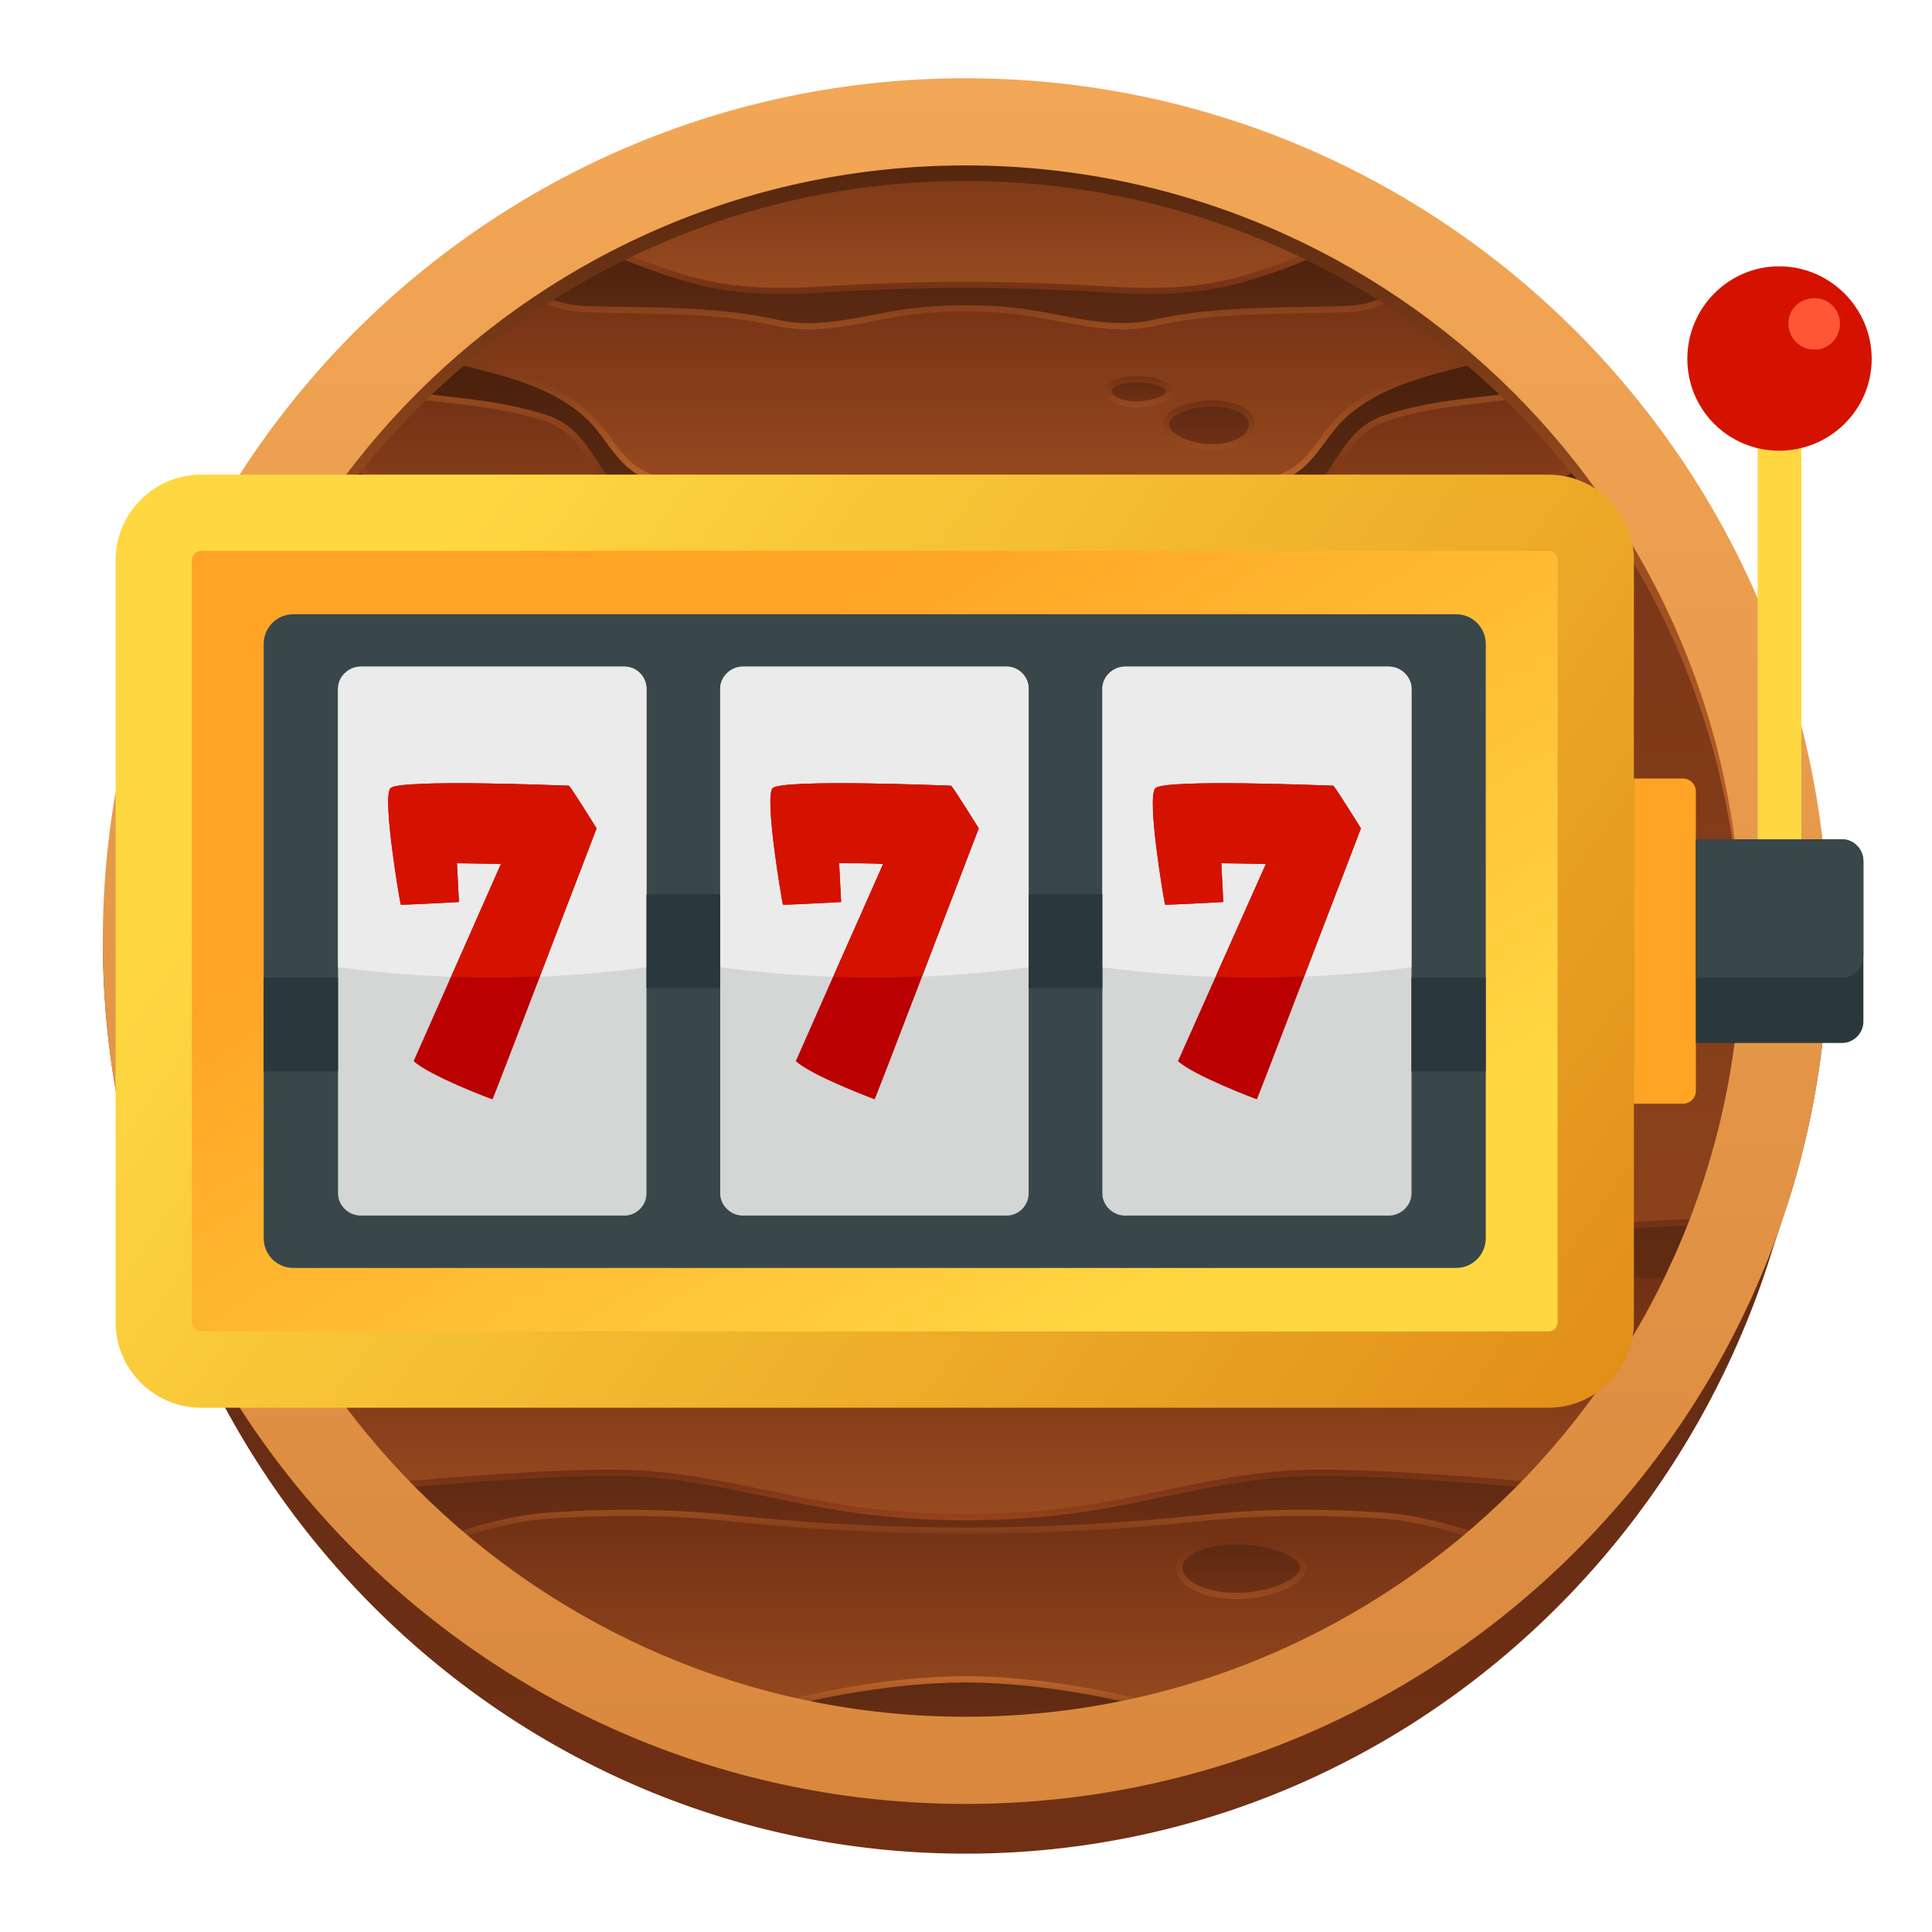
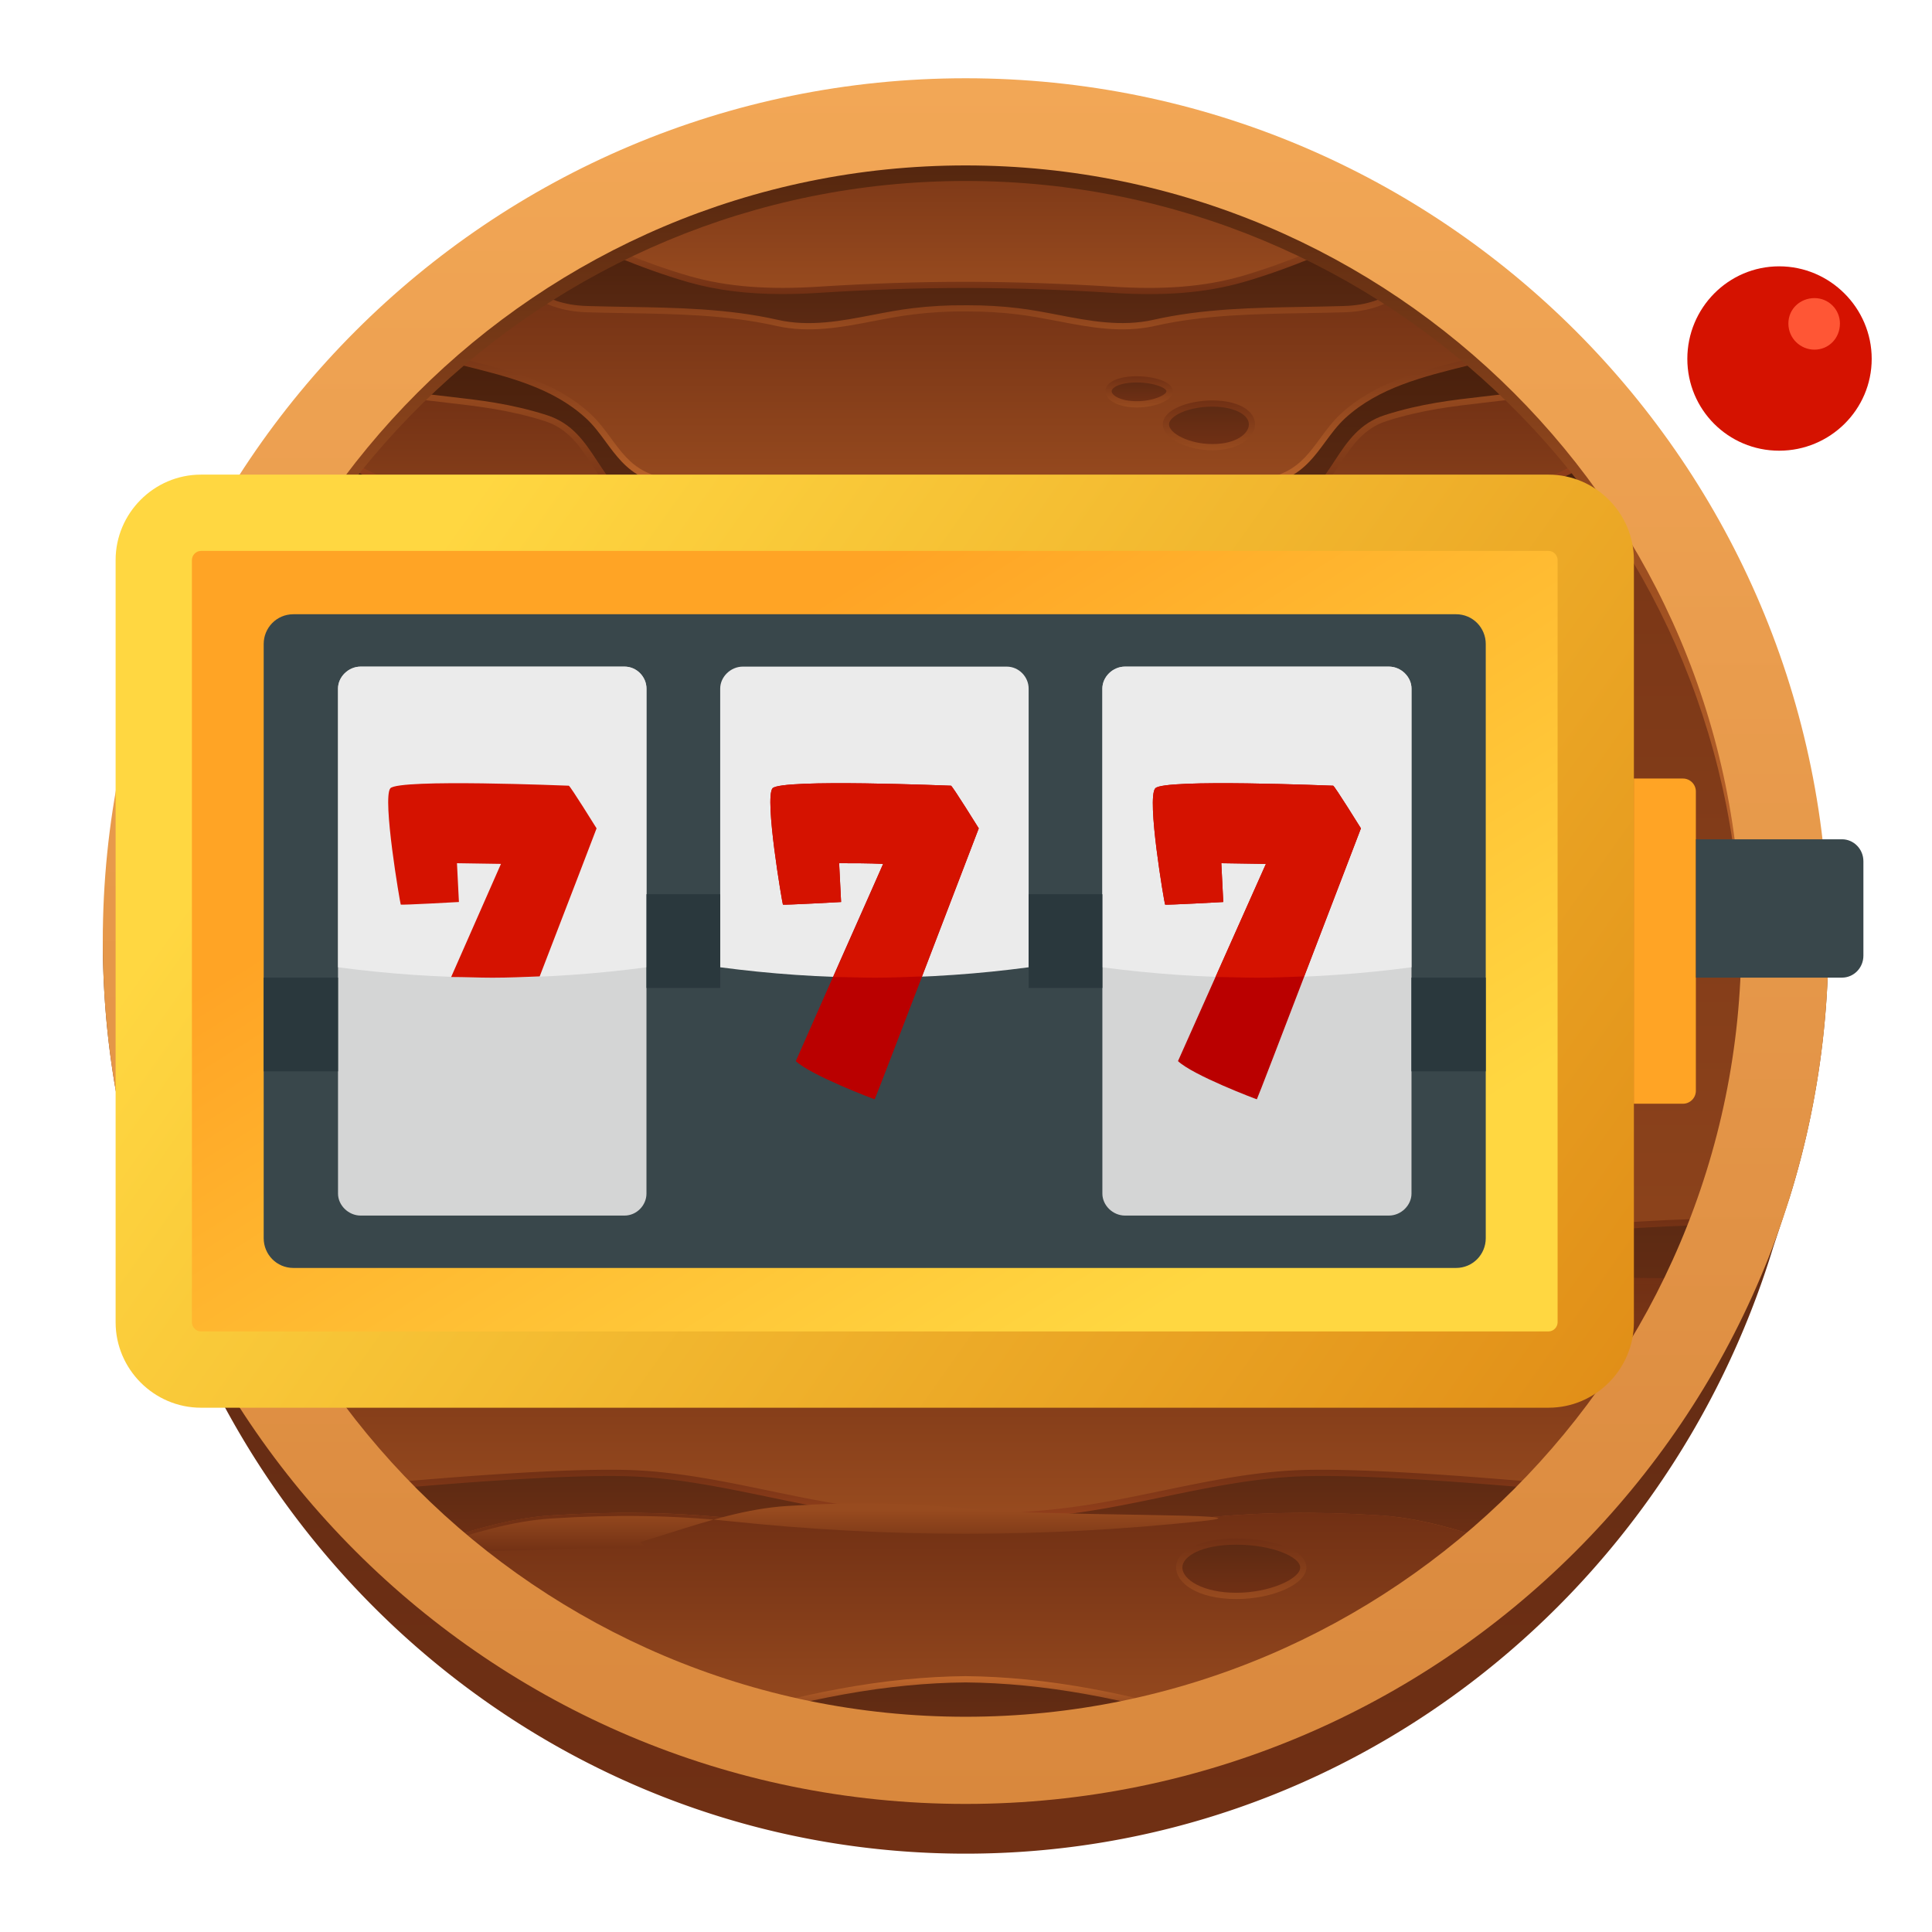
<svg xmlns="http://www.w3.org/2000/svg" xmlns:xlink="http://www.w3.org/1999/xlink" id="Layer_1" width="256" height="256" version="1.1">
  <defs>
    <linearGradient id="linear-gradient16" x1="127.95" y1="174.74" x2="127.95" y2="195.2" gradientTransform="matrix(1 0 0 -1 0 258)" gradientUnits="userSpaceOnUse">
      <stop offset="0" stop-color="#c2692d" />
      <stop offset="1" stop-color="#713014" />
    </linearGradient>
    <linearGradient id="linear-gradient33" x1="148.7" y1="176.88" x2="93.5" y2="89.04" gradientUnits="userSpaceOnUse">
      <stop offset="0" stop-color="#ffd741" />
      <stop offset="1" stop-color="#ffa425" />
    </linearGradient>
    <linearGradient id="linear-gradient1" x1="127.95" y1="23.64" x2="127.95" y2="242.95" gradientTransform="matrix(1 0 0 -1 0 258)" gradientUnits="userSpaceOnUse">
      <stop offset="0" stop-color="#984b1f" />
      <stop offset="1" stop-color="#713014" />
    </linearGradient>
    <linearGradient id="linear-gradient2" x1="127.95" y1="214.77" x2="127.95" y2="228.2" gradientTransform="matrix(1 0 0 -1 0 258)" gradientUnits="userSpaceOnUse">
      <stop offset="0" stop-color="#5c2a13" />
      <stop offset="1" stop-color="#471f0b" />
    </linearGradient>
    <linearGradient id="linear-gradient3" x1="127.95" y1="190.36" x2="127.95" y2="212.61" xlink:href="#linear-gradient2" />
    <linearGradient id="linear-gradient4" x1="127.95" y1="175.15" x2="127.95" y2="199.69" xlink:href="#linear-gradient2" />
    <linearGradient id="linear-gradient5" x1="127.95" y1="179.75" x2="127.95" y2="207.11" xlink:href="#linear-gradient1" />
    <linearGradient id="linear-gradient6" x1="127.95" y1="192.35" x2="127.95" y2="221.55" xlink:href="#linear-gradient1" />
    <linearGradient id="linear-gradient7" x1="127.95" y1="219.44" x2="127.95" y2="242.95" xlink:href="#linear-gradient1" />
    <linearGradient id="linear-gradient8" x1="127.95" y1="72.25" x2="127.95" y2="96.12" xlink:href="#linear-gradient" />
    <linearGradient id="linear-gradient9" x1="127.95" y1="52.5" x2="127.95" y2="62.84" xlink:href="#linear-gradient" />
    <linearGradient id="linear-gradient10" x1="127.95" y1="23.64" x2="127.95" y2="35.48" xlink:href="#linear-gradient" />
    <linearGradient id="linear-gradient11" x1="127.95" y1="56.97" x2="127.95" y2="88.3" xlink:href="#linear-gradient1" />
    <linearGradient id="linear-gradient12" x1="127.95" y1="29.23" x2="127.95" y2="57.54" xlink:href="#linear-gradient1" />
    <linearGradient id="linear-gradient13" x1="164.47" y1="46.54" x2="164.47" y2="53.74" xlink:href="#linear-gradient" />
    <linearGradient id="linear-gradient14" x1="240.88" y1="198.75" x2="240.88" y2="204.53" gradientTransform="rotate(-180 200.54 129)" xlink:href="#linear-gradient" />
    <linearGradient id="linear-gradient15" x1="163.73" y1="204.43" x2="163.73" y2="207.73" gradientTransform="matrix(1 0 0 -1 -12.8 258)" xlink:href="#linear-gradient" />
    <linearGradient id="linear-gradient" x1="127.95" y1="12.37" x2="127.95" y2="133.3" gradientTransform="matrix(1 0 0 -1 0 258)" gradientUnits="userSpaceOnUse">
      <stop offset="0" stop-color="#713014" />
      <stop offset="1" stop-color="#5c2a13" />
    </linearGradient>
    <linearGradient id="linear-gradient17" x1="127.95" y1="75.6" x2="127.95" y2="96.54" xlink:href="#linear-gradient16" />
    <linearGradient id="linear-gradient18" x1="127.95" y1="56.56" x2="127.95" y2="63.25" gradientTransform="matrix(1 0 0 -1 0 258)" gradientUnits="userSpaceOnUse">
      <stop offset="0" stop-color="#96411c" />
      <stop offset="1" stop-color="#713014" />
    </linearGradient>
    <linearGradient id="linear-gradient19" x1="127.95" y1="71.83" x2="127.95" y2="88.71" xlink:href="#linear-gradient18" />
    <linearGradient id="linear-gradient20" x1="127.95" y1="179.34" x2="127.95" y2="200.01" gradientTransform="matrix(1 0 0 -1 0 258)" gradientUnits="userSpaceOnUse">
      <stop offset="0" stop-color="#713014" />
      <stop offset="1" stop-color="#96411c" />
    </linearGradient>
    <linearGradient id="linear-gradient21" x1="127.95" y1="189.94" x2="127.95" y2="207.45" gradientTransform="matrix(1 0 0 -1 0 258)" gradientUnits="userSpaceOnUse">
      <stop offset="0" stop-color="#713014" />
      <stop offset="1" stop-color="#984b1f" />
    </linearGradient>
    <linearGradient id="linear-gradient22" x1="127.95" y1="191.93" x2="127.95" y2="212.92" xlink:href="#linear-gradient16" />
    <linearGradient id="linear-gradient23" x1="127.95" y1="214.36" x2="127.95" y2="221.91" xlink:href="#linear-gradient1" />
    <linearGradient id="linear-gradient24" x1="127.95" y1="52.17" x2="127.95" y2="57.95" xlink:href="#linear-gradient21" />
    <linearGradient id="linear-gradient25" x1="127.95" y1="29.01" x2="127.95" y2="35.89" gradientTransform="matrix(1 0 0 -1 0 258)" gradientUnits="userSpaceOnUse">
      <stop offset="0" stop-color="#713014" />
      <stop offset="1" stop-color="#c2692d" />
    </linearGradient>
    <linearGradient id="linear-gradient26" x1="127.95" y1="219.03" x2="127.95" y2="228.45" xlink:href="#linear-gradient21" />
    <linearGradient id="linear-gradient27" x1="164.47" y1="46.12" x2="164.47" y2="54.15" xlink:href="#linear-gradient1" />
    <linearGradient id="linear-gradient28" x1="160.19" y1="198.34" x2="160.19" y2="204.94" xlink:href="#linear-gradient1" />
    <linearGradient id="linear-gradient29" x1="150.93" y1="204.01" x2="150.93" y2="208.14" xlink:href="#linear-gradient1" />
    <linearGradient id="linear-gradient30" x1="127.95" y1="133.3" x2="127.95" y2="245.56" gradientTransform="matrix(1 0 0 -1 0 258)" gradientUnits="userSpaceOnUse">
      <stop offset="0" stop-color="#c2692d" />
      <stop offset=".5" stop-color="#984b1f" />
      <stop offset="1" stop-color="#471f0b" />
    </linearGradient>
    <linearGradient id="linear-gradient31" x1="127.95" y1="18.97" x2="127.95" y2="247.63" gradientTransform="matrix(1 0 0 -1 0 258)" gradientUnits="userSpaceOnUse">
      <stop offset="0" stop-color="#d9883d" />
      <stop offset="1" stop-color="#f2a756" />
    </linearGradient>
    <linearGradient id="linear-gradient32" x1="52.49" y1="79.69" x2="219.53" y2="198.25" gradientUnits="userSpaceOnUse">
      <stop offset="0" stop-color="#ffd741" />
      <stop offset="1" stop-color="#df8a15" />
    </linearGradient>
    <style>.st2,.st3,.st6,.st7,.st9{fill-rule:evenodd}.st2{fill:#d4d5d5}.st42{fill:#2a383d}.st3{fill:#d51200}.st6{fill:#39474b}.st7{fill:#ebebeb}.st9{fill:#ba0000}</style>
  </defs>
  <g id="final_logo">
    <path d="M242.27 124.7c0 11.86-1.81 23.3-5.16 34.05l-2.16 6.54c-14.19 46.54-56.73 80.33-107 80.33s-92.82-33.79-107-80.33l-2.16-6.54a114.336 114.336 0 0 1-5.16-34.05h228.65z" style="fill:url(#linear-gradient)" />
    <circle cx="127.95" cy="124.7" r="109.66" style="fill:url(#linear-gradient1)" />
    <path d="M182.86 29.8c-5.98 2.7-12.02 5.39-18.26 7.19-5.67 1.62-11.59 1.78-17.45 1.39-6.33-.4-12.55-.61-18.77-.63h-.45c-6.36 0-12.73.21-19.21.63-5.85.4-11.77.23-17.45-1.39-6.24-1.8-12.28-4.49-18.26-7.19-3.51 2.03-6.9 4.24-10.15 6.64 7.6.83 8.15 4.34 14.99 4.52 8.43.25 16.89-.05 25.11 1.81 6.15 1.39 12.04-.84 18.07-1.55 2.31-.28 4.6-.4 6.89-.38h.43c2.14 0 4.3.12 6.46.38 6.04.71 11.92 2.94 18.07 1.55 8.23-1.86 16.69-1.57 25.11-1.81 6.84-.18 7.39-3.69 14.99-4.52-3.25-2.4-6.64-4.61-10.15-6.64z" style="fill:url(#linear-gradient2)" />
    <path d="M203.63 45.39c-9.1 3.33-18.91 3.59-25.6 9.68-2.77 2.52-3.97 6.12-7.5 7.83-5.66 2.75-12.91 2.18-19.03 2.37-7.24.25-14.49.36-21.77.38h-1.78c-7.87 0-15.71-.12-23.55-.38-6.12-.2-13.37.38-19.03-2.37-3.53-1.71-4.73-5.31-7.5-7.83-6.69-6.09-16.5-6.35-25.6-9.68-1.86 1.78-3.68 3.6-5.42 5.5 10.09 2.52 16.6 1.71 25.42 4.5 4.7 1.5 5.9 5.8 8.9 9.3 2.62 3.07 6.73 2.85 10.39 2.9 11.95.18 23.91-.26 35.88-.23.16.02.33.02.49.02s.33 0 .49-.02h1.29c11.54 0 23.07.41 34.59.23 3.66-.05 7.77.16 10.39-2.9 3-3.5 4.2-7.8 8.9-9.3 8.82-2.8 15.33-1.98 25.42-4.5-1.73-1.9-3.55-3.73-5.42-5.5z" style="fill:url(#linear-gradient3)" />
    <path d="M215.2 58.31c-9.78 6.21-21.12 10.14-32.21 13.02-17.73 4.62-36.39 6.93-55.04 6.93s-37.32-2.31-55.04-6.93c-11.09-2.88-22.43-6.81-32.21-13.02-1.21 1.58-2.38 3.19-3.5 4.84 10.38 3.48 19.91 8.99 30.33 12.66 19.42 6.86 40.02 6.99 60.4 7.04h.02c20.38-.05 40.99-.18 60.42-7.04 10.43-3.68 19.95-9.19 30.33-12.66-1.12-1.65-2.29-3.26-3.5-4.84z" style="fill:url(#linear-gradient4)" />
    <path d="M209.04 50.89c-10.09 2.52-16.6 1.71-25.42 4.5-4.7 1.5-5.9 5.8-8.9 9.3-2.62 3.07-6.73 2.85-10.39 2.9-11.53.18-23.05-.23-34.59-.23h-1.29c-.16.02-.33.02-.49.02s-.33 0-.49-.02c-11.97-.03-23.93.41-35.88.23-3.66-.05-7.77.16-10.39-2.9-3-3.5-4.2-7.8-8.9-9.3-8.82-2.8-15.33-1.98-25.42-4.5-2.16 2.37-4.21 4.86-6.16 7.41 9.78 6.21 21.12 10.14 32.21 13.02 17.73 4.62 36.39 6.93 55.04 6.93s37.32-2.31 55.04-6.93c11.09-2.88 22.43-6.81 32.21-13.02-1.95-2.56-4-5.04-6.16-7.41z" style="fill:url(#linear-gradient5)" />
    <path d="M193.01 36.45c-7.6.83-8.15 4.34-14.99 4.52-8.43.25-16.89-.05-25.11 1.81-6.15 1.39-12.04-.84-18.07-1.55-2.16-.26-4.32-.38-6.46-.38h-.43c-2.29-.02-4.58.1-6.89.38-6.04.71-11.92 2.94-18.07 1.55-8.23-1.86-16.69-1.57-25.11-1.81-6.84-.18-7.39-3.69-14.99-4.52-3.73 2.75-7.26 5.75-10.61 8.94 9.1 3.33 18.91 3.59 25.6 9.68 2.77 2.52 3.97 6.12 7.5 7.83 5.66 2.75 12.91 2.18 19.03 2.37 7.83.26 15.68.38 23.55.38h1.78c7.27-.02 14.53-.13 21.77-.38 6.12-.2 13.37.38 19.03-2.37 3.53-1.71 4.73-5.31 7.5-7.83 6.69-6.09 16.5-6.35 25.6-9.68-3.35-3.19-6.88-6.19-10.61-8.94z" style="fill:url(#linear-gradient6)" />
    <path d="M127.95 15.05c-20.02 0-38.76 5.39-54.92 14.76 5.98 2.7 12.02 5.39 18.26 7.19 5.67 1.62 11.59 1.78 17.45 1.39 6.48-.41 12.85-.63 19.21-.63h.45c6.22.02 12.43.23 18.77.63 5.85.4 11.77.23 17.45-1.39 6.24-1.8 12.28-4.49 18.26-7.19-16.15-9.37-34.9-14.76-54.92-14.76z" style="fill:url(#linear-gradient7)" />
    <path d="M177.17 165.02c-9.76.23-12.76 13.04-21.96 14.91-8.97 1.8-18.14 1.96-27.26 2.06-9.12-.1-18.29-.26-27.26-2.06-9.2-1.86-12.2-14.68-21.96-14.91-20.78-.5-36.56-3.32-53.95-3.13 1 2.76 2.12 5.46 3.32 8.11 5.47-.23 10.95-.3 16.43-.3 9.99.02 20.07-.15 30.01.89 13.11 1.39 13.7 6.63 20.79 10.88 6.27 3.76 14.05 4.3 21.17 4.27 3.83-.02 7.63-.08 11.44-.13 3.81.05 7.62.12 11.44.13 7.12.03 14.91-.51 21.17-4.27 7.09-4.25 7.68-9.5 20.79-10.88 9.94-1.04 20.02-.87 30.01-.89 5.48 0 10.96.07 16.43.3 1.21-2.65 2.33-5.35 3.32-8.11-17.39-.19-33.17 2.63-53.95 3.13z" style="fill:url(#linear-gradient8)" />
    <path d="M172.75 195.19c-10.27.3-20.13 3.48-30.24 4.86-4.82.66-9.7.97-14.56.97s-9.75-.31-14.56-.97c-10.11-1.39-19.97-4.57-30.24-4.86-9.33-.27-26.57 1.18-37.26 2.21 2.51 2.83 5.15 5.54 7.94 8.1 6.33-1.9 12.61-4.28 19.19-4.7 7.88-.51 15.8-.48 23.65.35 10.6 1.12 20.93 1.67 31.26 1.67h.02c10.34 0 20.68-.54 31.28-1.67 7.85-.82 15.76-.86 23.65-.35 6.58.41 12.87 2.8 19.19 4.7 2.79-2.56 5.43-5.27 7.94-8.1-10.69-1.02-27.93-2.48-37.26-2.21z" style="fill:url(#linear-gradient9)" />
    <path d="M127.95 234.36c12.08 0 23.69-1.98 34.55-5.59-11.24-3.59-22.83-6.14-34.55-6.25-11.73.11-23.32 2.67-34.55 6.25 10.87 3.61 22.48 5.59 34.55 5.59z" style="fill:url(#linear-gradient10)" />
    <path d="M227.8 170c-5.47-.23-10.95-.3-16.43-.3-9.99.02-20.07-.15-30.01.89-13.11 1.39-13.7 6.63-20.79 10.88-6.27 3.76-14.05 4.3-21.17 4.27-3.83-.02-7.63-.08-11.44-.13-3.81.05-7.62.12-11.44.13-7.12.03-14.91-.51-21.17-4.27-7.09-4.25-7.68-9.5-20.79-10.88-9.94-1.04-20.02-.87-30.01-.89-5.48 0-10.96.07-16.43.3a109.91 109.91 0 0 0 17.79 27.4c10.69-1.02 27.93-2.48 37.26-2.21 10.27.3 20.13 3.48 30.24 4.86 4.82.66 9.7.97 14.56.97s9.75-.31 14.56-.97c10.11-1.39 19.97-4.57 30.24-4.86 9.33-.27 26.57 1.18 37.26 2.21 7.22-8.14 13.23-17.37 17.79-27.4z" style="fill:url(#linear-gradient11)" />
    <path d="M182.87 200.8c-7.88-.51-15.8-.48-23.65.35-10.6 1.12-20.94 1.67-31.28 1.67h-.02c-10.34 0-20.66-.54-31.26-1.67-7.85-.82-15.76-.86-23.65-.35-6.58.41-12.87 2.8-19.19 4.7a109.684 109.684 0 0 0 39.56 23.27c11.24-3.59 22.83-6.14 34.55-6.25 11.73.11 23.32 2.67 34.55 6.25a109.6 109.6 0 0 0 39.56-23.27c-6.33-1.9-12.61-4.28-19.19-4.7z" style="fill:url(#linear-gradient12)" />
    <path d="M172.69 207.7c0 1.9-4.25 3.77-8.88 3.77s-7.56-1.87-7.56-3.77 2.93-3.44 7.56-3.44 8.88 1.54 8.88 3.44z" style="fill:url(#linear-gradient13)" />
    <path d="M154.49 56.23c0 1.52 2.95 3.02 6.16 3.02s5.24-1.5 5.24-3.02-2.03-2.76-5.24-2.76-6.16 1.23-6.16 2.76z" style="fill:url(#linear-gradient14)" />
    <path d="M154.98 51.85c0 .87-2.09 1.73-4.37 1.73s-3.72-.86-3.72-1.73 1.44-1.58 3.72-1.58 4.37.71 4.37 1.58z" style="fill:url(#linear-gradient15)" />
    <path d="M36.95 63.51c5.44 1.82 10.69 4.2 15.8 6.53 4.73 2.16 9.62 4.39 14.65 6.16 19.72 6.97 40.47 7.02 60.56 7.07 20.07-.05 40.83-.1 60.55-7.07 5.03-1.77 9.92-4 14.65-6.16 5.11-2.33 10.35-4.71 15.8-6.53-.16-.24-.33-.47-.5-.71-5.4 1.82-10.59 4.18-15.65 6.49-4.71 2.15-9.58 4.37-14.58 6.14-19.59 6.92-40.28 6.97-60.29 7.02-20-.05-40.67-.1-60.27-7.02-5-1.76-9.87-3.99-14.58-6.14-5.06-2.31-10.25-4.67-15.65-6.49-.16.24-.33.47-.5.71z" style="fill:url(#linear-gradient16)" />
    <path d="M203.63 162.93c-8.25.71-16.78 1.44-26.47 1.67-5.35.13-8.75 3.92-12.05 7.6-2.85 3.18-5.8 6.47-9.99 7.32-8.59 1.72-17.03 1.94-27.17 2.05-10.15-.11-18.59-.33-27.18-2.05-4.19-.85-7.14-4.14-9.99-7.32-3.29-3.67-6.7-7.47-12.05-7.6-9.68-.23-18.22-.96-26.47-1.67-8.76-.75-17.12-1.47-25.83-1.47-.59 0-1.2.03-1.8.04.09.27.18.54.27.8 9.22-.09 18.04.66 27.29 1.45 8.26.71 16.81 1.44 26.52 1.68 4.99.12 8.13 3.62 11.45 7.32 2.94 3.28 5.98 6.67 10.44 7.57 8.66 1.73 17.14 1.96 27.34 2.07 10.19-.11 18.68-.33 27.33-2.07 4.46-.9 7.5-4.29 10.44-7.57 3.32-3.71 6.46-7.21 11.45-7.32 9.71-.23 18.25-.97 26.52-1.68 9.25-.79 18.06-1.54 27.29-1.45.1-.27.18-.55.28-.83-9.36-.11-18.28.65-27.64 1.46z" style="fill:url(#linear-gradient17)" />
    <path d="M210.34 197.02c-10.81-1.04-28.24-2.5-37.6-2.24-6.37.18-12.67 1.49-18.75 2.75-3.77.78-7.67 1.59-11.53 2.12-9.4 1.29-19.61 1.29-29.01 0-3.86-.53-7.76-1.34-11.53-2.12-6.09-1.26-12.38-2.57-18.75-2.75a97.4 97.4 0 0 0-2.49-.03c-9.74 0-25.2 1.32-35.11 2.27.22.25.44.51.66.77 10.82-1.03 27.73-2.44 36.92-2.18 6.29.18 12.56 1.48 18.61 2.73 3.78.78 7.7 1.6 11.59 2.13 4.74.65 9.66.98 14.62.98s9.88-.33 14.62-.98c3.89-.53 7.8-1.34 11.59-2.13 6.05-1.25 12.31-2.55 18.61-2.73 9.16-.27 26.09 1.14 36.92 2.18.22-.25.44-.51.66-.76z" style="fill:url(#linear-gradient18)" />
    <path d="M207.46 169.29c-8.6 0-17.48-.01-26.14.89-9.16.97-12.35 3.84-15.72 6.87-1.51 1.36-3.07 2.76-5.24 4.07-6.28 3.77-14.1 4.29-20.96 4.21-2.83-.01-5.64-.05-8.46-.09l-2.99-.04-2.98.04c-2.82.04-5.63.08-8.46.09h-.61c-6.69 0-14.25-.56-20.35-4.21-2.17-1.3-3.73-2.71-5.24-4.07-3.37-3.04-6.56-5.9-15.72-6.87-8.67-.91-17.55-.9-26.14-.89h-3.91c-6.43 0-11.74.1-16.62.31.12.27.24.54.37.81 4.77-.2 9.98-.29 16.25-.29h3.91c8.58 0 17.43-.01 26.06.89 8.89.94 11.84 3.59 15.25 6.66 1.54 1.38 3.13 2.82 5.37 4.16 6.46 3.87 14.42 4.41 21.39 4.33 2.83-.01 5.65-.05 8.47-.09l2.97-.04 2.98.04c2.82.04 5.64.08 8.47.09h.61c6.81 0 14.51-.57 20.77-4.33 2.24-1.35 3.83-2.78 5.37-4.16 3.41-3.07 6.36-5.72 15.25-6.66 8.62-.9 17.48-.89 26.06-.89h3.91c6.27 0 11.48.09 16.25.29.12-.27.24-.54.37-.81-4.87-.21-10.19-.31-16.62-.31h-3.91z" style="fill:url(#linear-gradient19)" />
    <path d="M214.95 57.99c-8.36 5.31-18.69 9.47-32.06 12.94-17.61 4.59-36.09 6.91-54.94 6.91s-37.33-2.33-54.94-6.91c-13.37-3.47-23.7-7.63-32.06-12.94-.17.22-.34.43-.51.65 8.45 5.38 18.87 9.59 32.36 13.09 17.68 4.6 36.23 6.94 55.15 6.94s37.47-2.33 55.14-6.94c13.5-3.5 23.92-7.71 32.37-13.09-.17-.22-.34-.43-.51-.65z" style="fill:url(#linear-gradient20)" />
    <path d="M46.55 51.24c4.8 1.22 8.78 1.68 12.65 2.12 4.26.49 8.29.95 12.96 2.43 3.13 1 4.67 3.34 6.3 5.83.73 1.11 1.49 2.27 2.42 3.35 2.55 2.98 6.44 3.01 9.87 3.04h.83c6.78.11 13.67.01 20.34-.09 5.09-.07 10.35-.15 15.51-.14.35.04.76.03 1.03 0h1.29c4.73 0 9.53.07 14.18.14 6.7.1 13.62.19 20.42.09h.83c3.43-.04 7.32-.07 9.87-3.05.93-1.08 1.68-2.24 2.42-3.35 1.63-2.48 3.17-4.83 6.3-5.83 4.67-1.48 8.7-1.94 12.96-2.43 3.87-.44 7.85-.9 12.65-2.12l-.63-.69c-4.57 1.13-8.39 1.57-12.11 1.99-4.3.49-8.37.95-13.11 2.46-3.41 1.09-5.03 3.55-6.74 6.16-.72 1.09-1.46 2.22-2.35 3.27-2.3 2.69-5.83 2.72-9.25 2.75h-.84c-6.8.11-13.71.01-20.4-.08-4.65-.07-9.46-.14-14.19-.14h-1.33c-.15.02-.3.01-.45.02-.15 0-.3 0-.49-.02-5.2-.02-10.46.06-15.56.14-6.66.1-13.55.2-20.32.09h-.83c-3.41-.04-6.94-.06-9.25-2.76-.89-1.04-1.63-2.17-2.35-3.26-1.71-2.61-3.33-5.07-6.74-6.16-4.74-1.51-8.81-1.97-13.11-2.46-3.72-.42-7.55-.87-12.11-1.99l-.63.69z" style="fill:url(#linear-gradient21)" />
    <path d="M203.29 45.08c-2.93 1.06-5.93 1.81-8.87 2.53-6.23 1.54-12.12 3-16.68 7.15-1.11 1.01-1.97 2.18-2.8 3.31-1.3 1.77-2.54 3.45-4.6 4.45-4.5 2.19-9.97 2.23-15.26 2.28-1.23 0-2.44.02-3.6.06-6.91.24-14.03.36-21.75.38h-1.78c-8.14 0-16.06-.13-23.53-.38-1.17-.04-2.37-.05-3.6-.06-5.29-.04-10.76-.09-15.26-2.28-2.07-1-3.3-2.68-4.6-4.45-.83-1.13-1.7-2.31-2.8-3.31-4.56-4.15-10.45-5.61-16.68-7.15-2.94-.73-5.94-1.48-8.87-2.53-.22.21-.44.42-.67.63 3.08 1.14 6.24 1.94 9.33 2.7 6.13 1.52 11.91 2.95 16.32 6.96 1.05.95 1.88 2.09 2.69 3.19 1.31 1.78 2.66 3.62 4.91 4.71 4.67 2.27 10.23 2.32 15.61 2.36 1.22 0 2.42.02 3.58.06 7.48.25 15.41.38 23.56.38h1.78c7.73-.02 14.86-.14 21.78-.38 1.16-.04 2.36-.05 3.58-.06 5.38-.04 10.95-.09 15.61-2.36 2.25-1.09 3.6-2.93 4.91-4.71.81-1.1 1.65-2.24 2.69-3.19 4.41-4.01 10.19-5.44 16.32-6.96 3.09-.76 6.25-1.56 9.33-2.7-.22-.21-.44-.42-.67-.63z" style="fill:url(#linear-gradient22)" />
    <path d="M70.36 39.25c2.01 1.04 3.92 2.03 7.5 2.13 1.7.05 3.4.08 5.09.11 6.59.11 13.41.22 19.94 1.7 4.41.99 8.72.16 12.89-.65 1.74-.34 3.54-.68 5.32-.89 2.2-.27 4.5-.41 6.84-.38h.43c2.22 0 4.38.13 6.42.38 1.78.21 3.58.56 5.32.89 4.17.81 8.48 1.64 12.89.65 6.53-1.48 13.35-1.59 19.94-1.7 1.7-.03 3.4-.06 5.09-.11 3.58-.09 5.48-1.08 7.5-2.13 1.92-.99 4.02-2.08 7.99-2.44-.33-.25-.68-.48-1.02-.72-3.53.45-5.52 1.48-7.36 2.43-1.93 1-3.75 1.94-7.14 2.03-1.69.05-3.39.08-5.08.11-6.63.11-13.5.22-20.11 1.72-4.24.95-8.47.14-12.56-.65-1.76-.34-3.57-.69-5.38-.9-2.07-.25-4.26-.38-6.51-.38h-.43c-2.37-.02-4.71.11-6.94.38-1.81.21-3.62.56-5.38.9-4.09.79-8.32 1.61-12.55.65-6.62-1.5-13.48-1.61-20.11-1.72-1.69-.03-3.39-.06-5.08-.11-3.39-.09-5.21-1.03-7.14-2.03-1.84-.95-3.83-1.98-7.36-2.43-.34.25-.68.47-1.02.72 3.98.36 6.08 1.44 8 2.44z" style="fill:url(#linear-gradient23)" />
-     <path d="M54.17 205.83c1.18-.36 2.36-.72 3.52-1.09 4.98-1.57 10.12-3.2 15.36-3.53 8.43-.54 16.14-.43 23.57.35 10.61 1.12 20.85 1.67 31.32 1.67s20.71-.55 31.32-1.67c7.43-.78 15.14-.89 23.57-.35 5.24.33 10.38 1.95 15.36 3.53 1.16.37 2.34.73 3.52 1.09.23-.21.45-.44.69-.65-1.33-.4-2.65-.81-3.95-1.22-5.02-1.59-10.22-3.23-15.55-3.56-8.48-.55-16.24-.44-23.71.35-10.58 1.12-20.8 1.66-31.25 1.66s-20.64-.54-31.22-1.66c-7.48-.78-15.23-.9-23.71-.35-5.34.33-10.53 1.98-15.55 3.56-1.3.41-2.62.83-3.95 1.22.23.21.45.44.69.65z" style="fill:url(#linear-gradient24)" />
+     <path d="M54.17 205.83c1.18-.36 2.36-.72 3.52-1.09 4.98-1.57 10.12-3.2 15.36-3.53 8.43-.54 16.14-.43 23.57.35 10.61 1.12 20.85 1.67 31.32 1.67s20.71-.55 31.32-1.67s-20.64-.54-31.22-1.66c-7.48-.78-15.23-.9-23.71-.35-5.34.33-10.53 1.98-15.55 3.56-1.3.41-2.62.83-3.95 1.22.23.21.45.44.69.65z" style="fill:url(#linear-gradient24)" />
    <path d="M163.17 228.54c-13.28-4.27-24.61-6.34-35.23-6.44-10.61.1-21.94 2.17-35.22 6.44.45.15.89.31 1.34.45 12.72-4.01 23.66-5.97 33.88-6.06 10.23.09 21.16 2.06 33.89 6.06.45-.15.89-.3 1.34-.45z" style="fill:url(#linear-gradient25)" />
    <path d="M182.42 29.55c-5.82 2.62-11.81 5.28-17.93 7.05-4.91 1.4-10.41 1.84-17.31 1.37-6.48-.4-12.63-.61-18.79-.63h-.44c-6.29 0-12.58.21-19.24.63-6.89.46-12.39.03-17.3-1.37-6.12-1.76-12.11-4.42-17.93-7.05-.29.17-.59.34-.88.51 6.01 2.71 12.22 5.5 18.59 7.33 3.73 1.06 7.79 1.58 12.5 1.58 1.61 0 3.3-.06 5.08-.18 6.64-.42 12.91-.63 19.19-.63h.44c6.14.02 12.27.22 18.74.63 6.99.48 12.58.03 17.59-1.4 6.36-1.83 12.57-4.62 18.59-7.33-.29-.17-.59-.34-.88-.51z" style="fill:url(#linear-gradient26)" />
    <path d="M163.81 211.88c-5.18 0-7.97-2.15-7.97-4.18 0-2.27 3.28-3.85 7.97-3.85s9.29 1.47 9.29 3.85c0 2.19-4.43 4.18-9.29 4.18zm0-7.2c-4.64 0-7.14 1.56-7.14 3.02 0 1.61 2.73 3.35 7.14 3.35s8.47-1.84 8.47-3.35c0-1.4-3.7-3.02-8.47-3.02z" style="fill:url(#linear-gradient27)" />
    <path d="M160.65 59.66c-3.44 0-6.57-1.64-6.57-3.43 0-1.96 3.41-3.17 6.57-3.17 3.33 0 5.65 1.3 5.65 3.17 0 1.69-2.11 3.43-5.65 3.43zm0-5.78c-3.24 0-5.75 1.26-5.75 2.35 0 1.18 2.65 2.61 5.75 2.61s4.83-1.35 4.83-2.61c0-1.34-2.08-2.35-4.83-2.35z" style="fill:url(#linear-gradient28)" />
    <path d="M150.61 53.99c-2.35 0-4.13-.92-4.13-2.14s1.66-1.99 4.13-1.99c2.32 0 4.78.7 4.78 1.99s-2.47 2.14-4.78 2.14zm0-3.31c-2.26 0-3.31.69-3.31 1.16 0 .54 1.18 1.32 3.31 1.32 2.28 0 3.95-.86 3.95-1.32 0-.4-1.54-1.16-3.95-1.16z" style="fill:url(#linear-gradient29)" />
    <path d="M127.95 23.98c55.98 0 101.63 45 102.73 100.72h11.54c-1.1-62.19-51.83-112.27-114.28-112.27S14.78 62.52 13.67 124.7h11.54C26.32 68.98 71.96 23.98 127.94 23.98z" style="fill:url(#linear-gradient30)" />
    <path d="M127.95 21.92c56.68 0 102.78 46.11 102.78 102.78s-46.11 102.78-102.78 102.78S25.16 181.38 25.16 124.7 71.27 21.92 127.95 21.92m0-11.55c-63.14 0-114.33 51.19-114.33 114.33s51.19 114.33 114.33 114.33 114.33-51.19 114.33-114.33S191.09 10.37 127.95 10.37z" style="fill:url(#linear-gradient31)" />
  </g>
  <path d="M26.63 62.89h178.56c6.25 0 11.31 5.14 11.31 11.31v101.02c0 6.17-5.06 11.31-11.31 11.31H26.63c-6.25 0-11.31-5.14-11.31-11.31V74.2c0-6.17 5.06-11.31 11.31-11.31z" style="fill-rule:evenodd;fill:url(#linear-gradient32)" />
  <path d="M26.63 73c-.69 0-1.2.6-1.2 1.2v101.02c0 .6.51 1.2 1.2 1.2h178.56c.69 0 1.2-.6 1.2-1.2V74.2c0-.6-.51-1.2-1.2-1.2H26.63z" style="fill:url(#linear-gradient33);fill-rule:evenodd" />
  <path class="st6" d="M38.88 81.39h154.05c2.23 0 3.94 1.8 3.94 3.94v78.74c0 2.14-1.71 3.94-3.94 3.94H38.88c-2.23 0-3.94-1.8-3.94-3.94V85.33c0-2.14 1.71-3.94 3.94-3.94z" />
  <path class="st2" d="M47.79 88.33h34.96c1.63 0 2.91 1.37 2.91 2.91v66.92c0 1.54-1.29 2.91-2.91 2.91H47.79c-1.63 0-3-1.37-3-2.91V91.24c0-1.54 1.37-2.91 3-2.91z" />
  <path class="st7" d="M47.79 88.33h34.96c1.63 0 2.91 1.37 2.91 2.91v36.93c-6.43.86-13.28 1.37-20.39 1.37s-13.97-.51-20.48-1.37V91.24c0-1.54 1.37-2.91 3-2.91z" />
-   <path class="st9" d="M51.73 104.44c-1.11 1.29 1.29 15.25 1.37 15.42.09.09 7.71-.34 7.71-.34l-.26-5.14 5.83.09-11.57 26.13c1.97 1.88 10.28 5.06 10.45 5.06.09 0 13.79-35.9 13.79-35.9s-3.51-5.65-3.68-5.65-22.45-.94-23.65.34z" />
  <path class="st3" d="M51.73 104.44c-1.11 1.29 1.29 15.25 1.37 15.42.09.09 7.71-.34 7.71-.34l-.26-5.14 5.83.09-6.6 14.99c1.8 0 3.6.09 5.48.09 2.14 0 4.2-.09 6.25-.17 3.68-9.51 7.54-19.62 7.54-19.62s-3.51-5.65-3.68-5.65-22.45-.94-23.65.34z" />
-   <path class="st2" d="M98.43 88.33h34.96c1.63 0 2.91 1.37 2.91 2.91v66.92c0 1.54-1.29 2.91-2.91 2.91H98.43c-1.63 0-3-1.37-3-2.91V91.24c0-1.54 1.37-2.91 3-2.91z" />
  <path class="st7" d="M98.43 88.33h34.96c1.63 0 2.91 1.37 2.91 2.91v36.93c-6.43.86-13.28 1.37-20.39 1.37s-13.97-.51-20.48-1.37V91.24c0-1.54 1.37-2.91 3-2.91z" />
  <path class="st9" d="M102.37 104.44c-1.11 1.29 1.29 15.25 1.37 15.42.09.09 7.71-.34 7.71-.34-.09-1.71-.17-3.43-.26-5.14 1.97 0 3.94 0 5.83.09-3.86 8.65-7.71 17.39-11.57 26.13 1.97 1.88 10.37 5.06 10.45 5.06s13.79-35.9 13.79-35.9-3.51-5.65-3.68-5.65-22.45-.94-23.65.34z" />
  <path class="st3" d="M102.37 104.44c-1.11 1.29 1.29 15.25 1.37 15.42.09.09 7.71-.34 7.71-.34-.09-1.71-.17-3.43-.26-5.14 1.97 0 3.94 0 5.83.09-2.14 4.97-4.37 9.94-6.6 14.99 1.8 0 3.6.09 5.48.09 2.14 0 4.2-.09 6.25-.17 3.68-9.51 7.54-19.62 7.54-19.62s-3.51-5.65-3.68-5.65-22.45-.94-23.65.34z" />
  <path class="st2" d="M149.07 88.33h34.96c1.63 0 3 1.37 3 2.91v66.92c0 1.54-1.37 2.91-3 2.91h-34.96c-1.63 0-3-1.37-3-2.91V91.24c0-1.54 1.37-2.91 3-2.91z" />
  <path class="st7" d="M149.07 88.33h34.96c1.63 0 3 1.37 3 2.91v36.93c-6.51.86-13.37 1.37-20.48 1.37s-13.97-.51-20.48-1.37V91.24c0-1.54 1.37-2.91 3-2.91z" />
  <path class="st9" d="M153.09 104.44c-1.2 1.29 1.2 15.25 1.29 15.42.09.09 7.71-.34 7.71-.34l-.26-5.14 5.91.09-11.65 26.13c1.97 1.88 10.37 5.06 10.45 5.06s13.79-35.9 13.79-35.9-3.51-5.65-3.68-5.65-22.45-.94-23.56.34z" />
  <path class="st3" d="M153.09 104.44c-1.2 1.29 1.2 15.25 1.29 15.42.09.09 7.71-.34 7.71-.34l-.26-5.14 5.91.09-6.68 14.99c1.8 0 3.6.09 5.48.09 2.14 0 4.2-.09 6.25-.17 3.68-9.51 7.54-19.62 7.54-19.62s-3.51-5.65-3.68-5.65-22.45-.94-23.56.34z" />
  <path class="st42" d="M34.94 129.54h9.85v12.42h-9.85zM187.02 129.54h9.85v12.42h-9.85zM136.3 118.49h9.77v12.42h-9.77zM85.66 118.49h9.77v12.42h-9.77z" />
  <path d="M216.49 103.16H223c.94 0 1.71.77 1.71 1.71v39.67c0 .94-.77 1.71-1.71 1.71h-6.51v-43.1z" style="fill:#ffa425;fill-rule:evenodd" />
-   <path d="M224.72 111.21h19.36c1.54 0 2.83 1.29 2.83 2.91v21.25c0 1.54-1.29 2.83-2.83 2.83h-19.36v-26.99z" style="fill:#2a383d;fill-rule:evenodd" />
  <path class="st6" d="M224.72 111.21h19.36c1.54 0 2.83 1.29 2.83 2.91v12.51c0 1.63-1.29 2.91-2.83 2.91h-19.36V111.2z" />
-   <path style="fill:#ffd741" d="M232.9 50.72h5.79v60.49h-5.79z" />
  <path class="st3" d="M235.75 35.29c6.74 0 12.26 5.52 12.26 12.26s-5.52 12.17-12.26 12.17-12.17-5.43-12.17-12.17 5.43-12.26 12.17-12.26z" />
  <path d="M240.43 39.5c1.87 0 3.37 1.5 3.37 3.37 0 1.97-1.5 3.46-3.37 3.46s-3.46-1.5-3.46-3.46 1.59-3.37 3.46-3.37z" style="fill:#ff5635;fill-rule:evenodd" />
</svg>